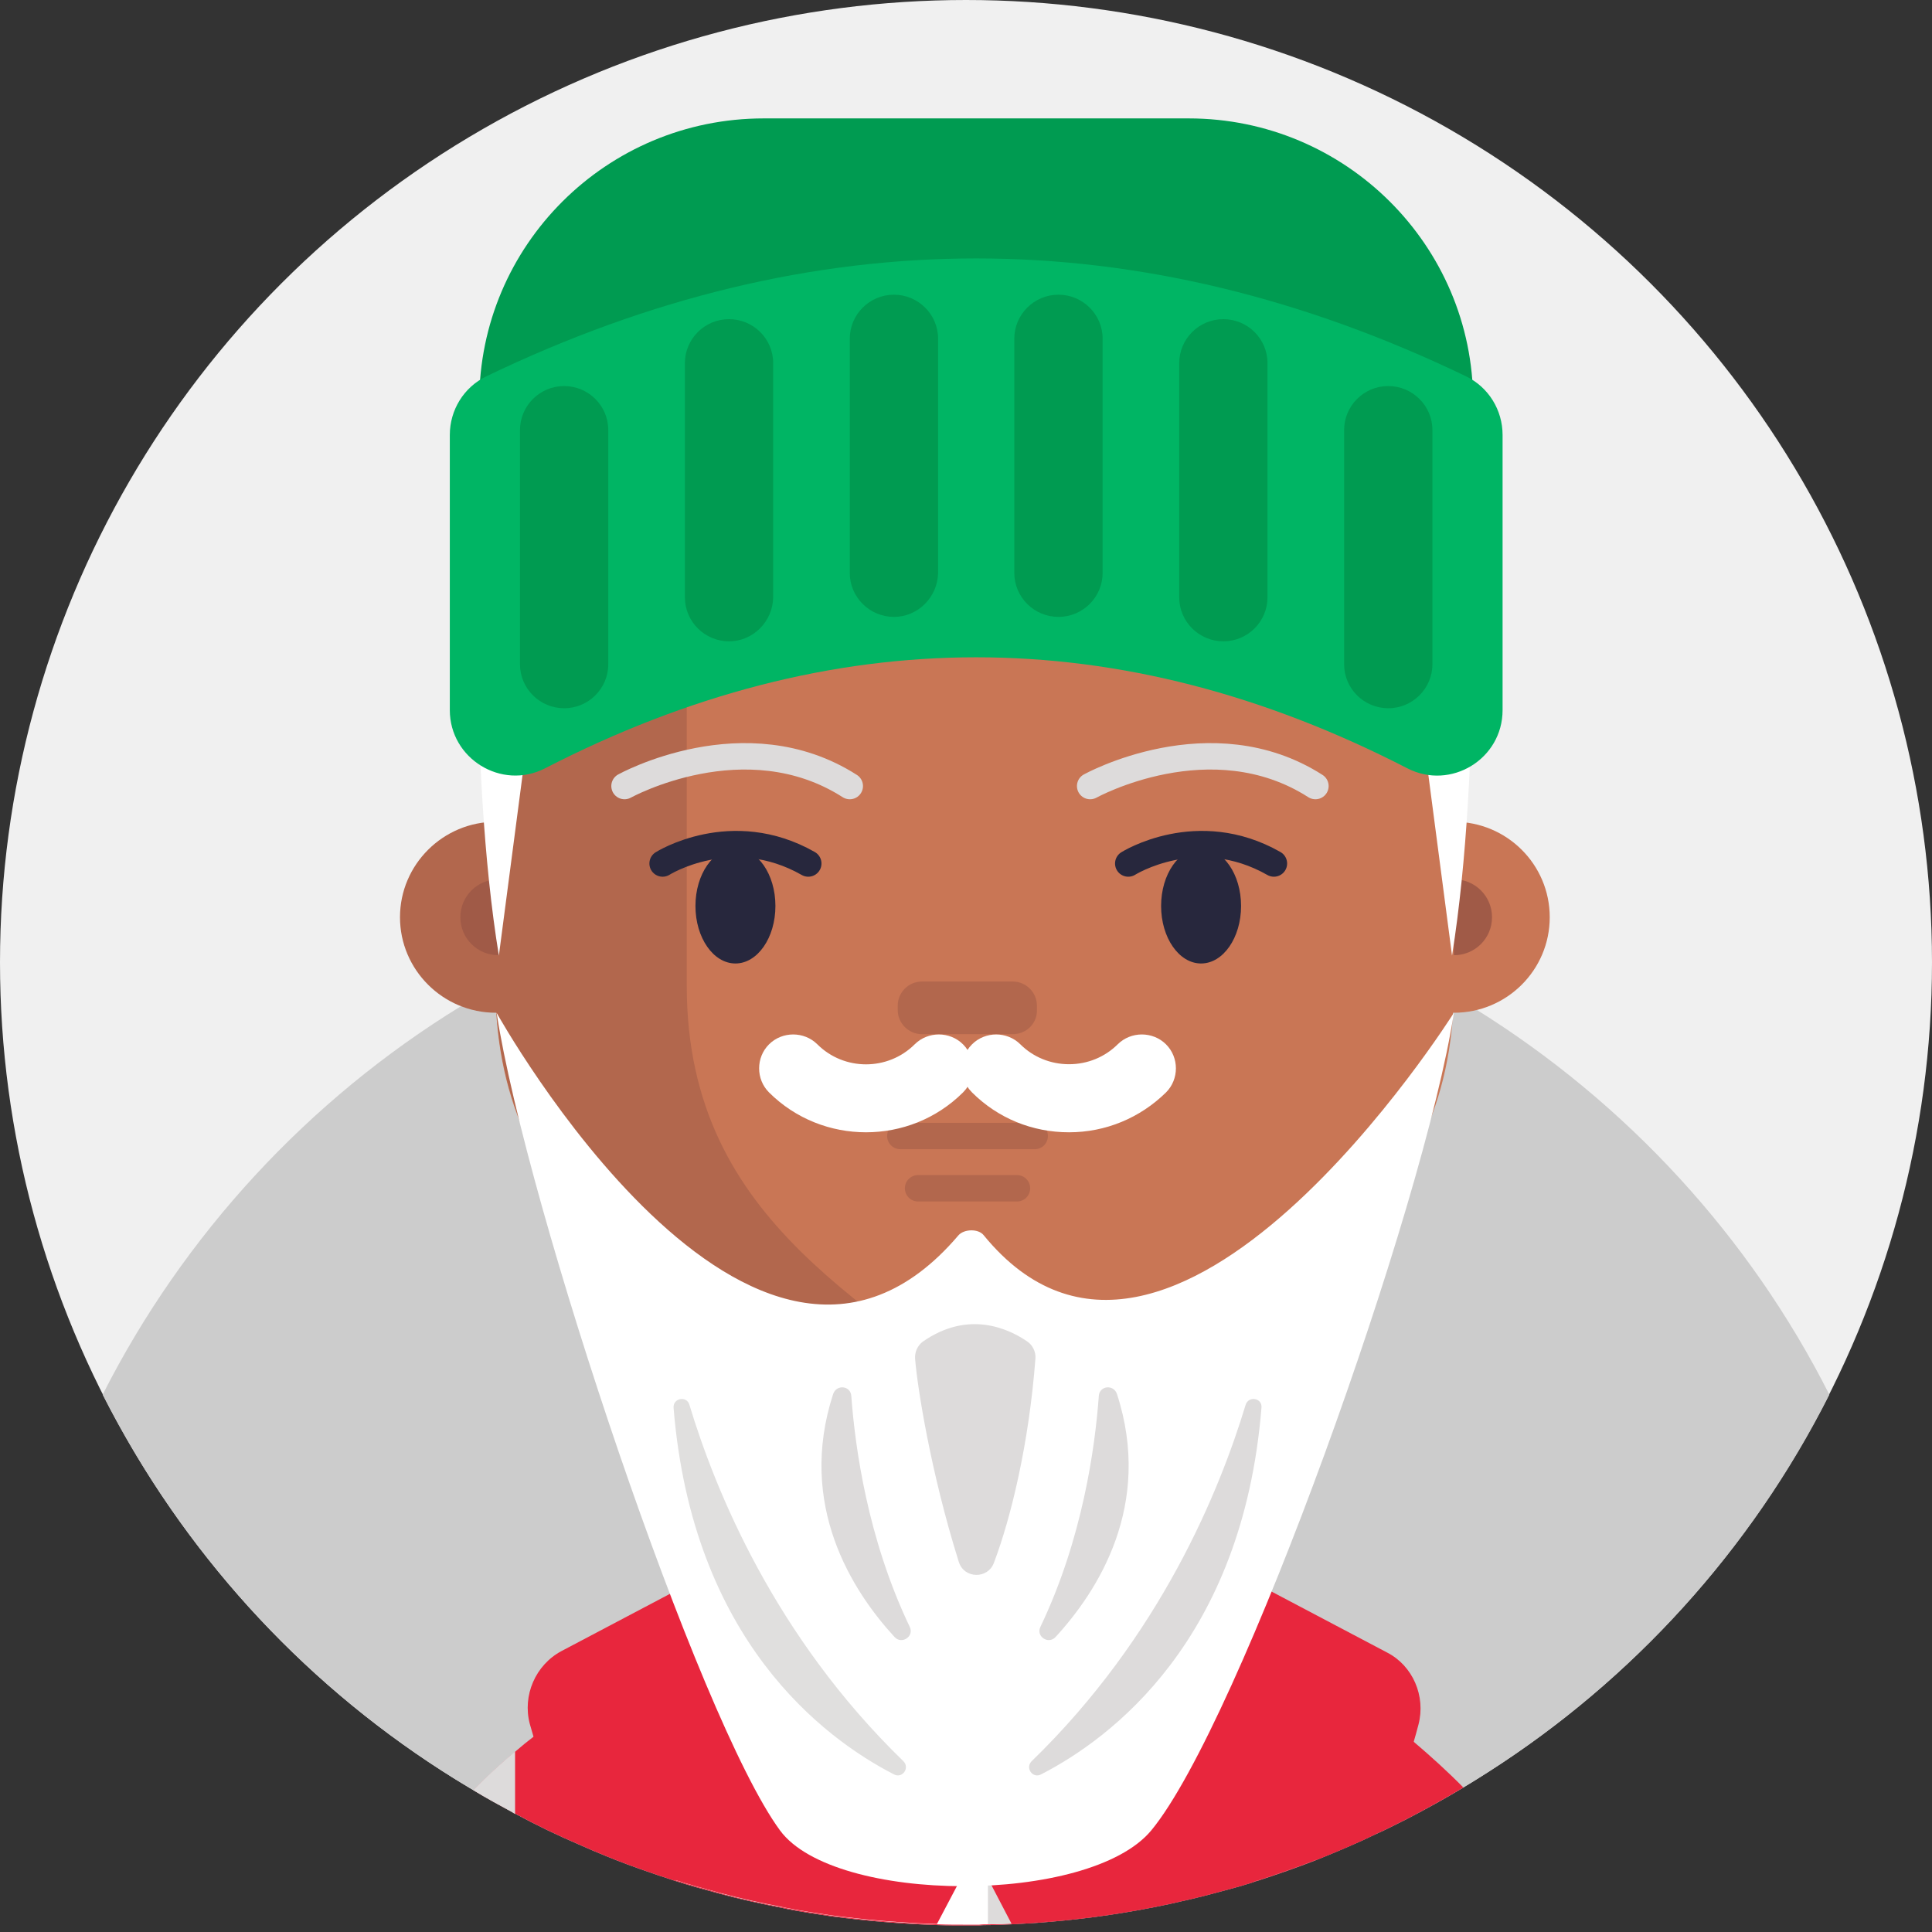
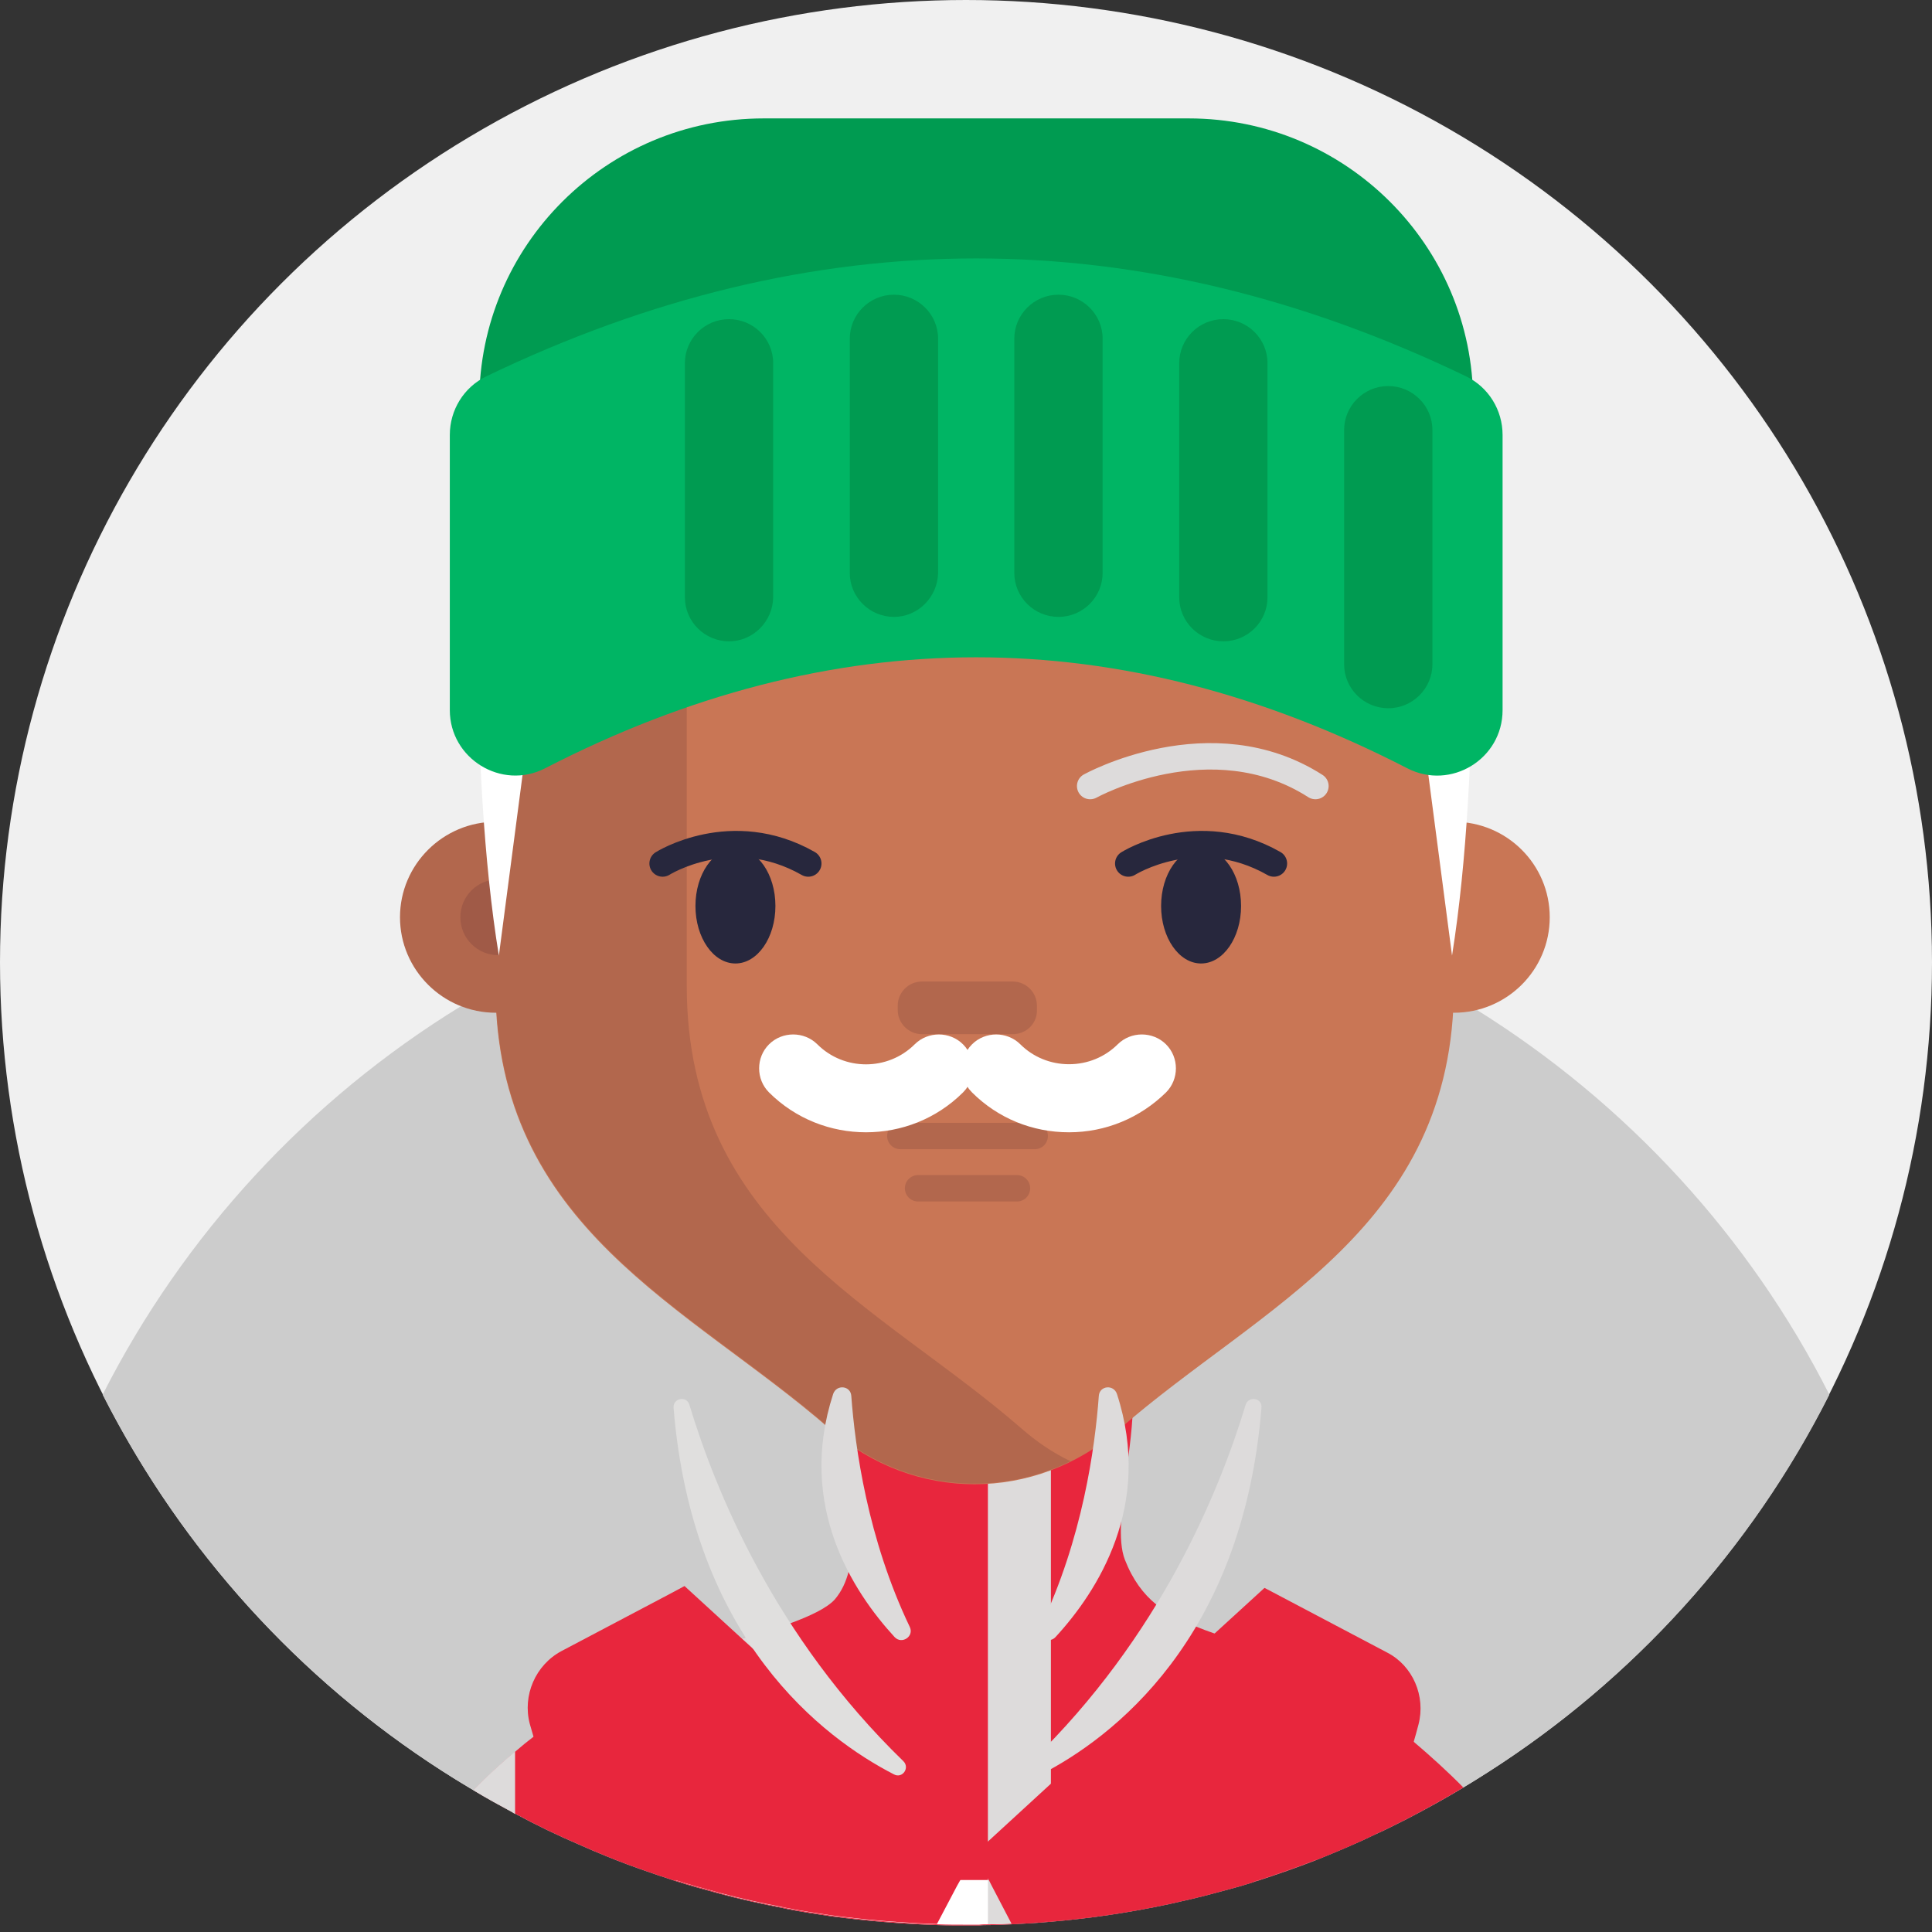
<svg xmlns="http://www.w3.org/2000/svg" width="56px" height="56px" viewBox="0 0 56 56" version="1.1">
  <rect x="0" y="0" width="56" height="56" fill="#333333" stroke="none" />
  <title>8FE8DEB2-CF3C-4A77-8F1E-4B8B891EA98D</title>
  <g id="Page-1" stroke="none" stroke-width="1" fill="none" fill-rule="evenodd">
    <g id="Cricbaba-Profile-Menu---Account-setting-1.02" transform="translate(-750, -502)">
      <g id="avatars-men" transform="translate(494, 374)">
        <g id="Avatar-Users-Cricbaba-GREY_30" transform="translate(256, 128)">
          <g id="Group" transform="translate(0, -0)">
            <ellipse id="XMLID_2087_" fill="#F0F0F0" fill-rule="nonzero" cx="28" cy="27.895" rx="28" ry="27.895" />
            <g id="XMLID_00000021799165215461339420000015566524594447596223_" transform="translate(2.975, 3.432)">
              <path d="M50.05,36.993 C47.786,41.483 44.341,45.275 40.108,47.966 C39.966,48.053 39.834,48.14 39.692,48.228 C39.605,48.282 39.528,48.326 39.441,48.38 C39.025,48.631 38.598,48.871 38.172,49.099 C38.052,49.165 37.92,49.23 37.8,49.295 C37.494,49.448 37.198,49.601 36.881,49.742 C36.75,49.808 36.619,49.862 36.487,49.927 C36.05,50.124 35.612,50.309 35.175,50.483 C34.617,50.701 34.048,50.897 33.48,51.083 C33.436,51.093 33.392,51.104 33.348,51.126 C32.977,51.246 32.605,51.344 32.233,51.442 C31.795,51.562 31.358,51.66 30.92,51.758 C29.805,51.998 28.656,52.172 27.497,52.27 C27.234,52.292 26.972,52.314 26.709,52.325 C26.589,52.336 26.458,52.336 26.337,52.346 C26.119,52.357 25.889,52.368 25.67,52.368 C25.583,52.368 25.495,52.368 25.408,52.379 C25.288,52.379 25.167,52.379 25.036,52.379 C24.762,52.379 24.478,52.379 24.205,52.368 C23.166,52.336 22.148,52.248 21.142,52.118 C20.705,52.052 20.267,51.987 19.83,51.9 C19.797,51.889 19.764,51.889 19.731,51.878 C19.119,51.758 18.506,51.627 17.905,51.464 C17.456,51.344 17.019,51.224 16.581,51.083 C16.242,50.974 15.892,50.854 15.553,50.734 C15.116,50.581 14.678,50.407 14.241,50.222 C14.098,50.156 13.956,50.102 13.814,50.036 C13.18,49.764 12.567,49.47 11.966,49.143 C11.944,49.132 11.911,49.121 11.889,49.099 C11.506,48.892 11.123,48.685 10.752,48.456 C10.544,48.337 10.325,48.206 10.117,48.075 C10.041,48.021 9.964,47.977 9.877,47.923 C5.677,45.231 2.264,41.45 0,36.993 C2.352,32.352 5.961,28.451 10.38,25.737 C10.708,25.53 11.047,25.345 11.386,25.149 C12.917,24.299 14.525,23.591 16.209,23.035 C16.417,22.97 16.614,22.904 16.822,22.839 C16.822,22.839 16.822,22.839 16.822,22.839 C16.855,22.828 16.887,22.817 16.92,22.806 C17.008,22.784 17.084,22.752 17.172,22.73 C17.456,22.643 17.752,22.567 18.047,22.49 C18.495,22.37 18.955,22.272 19.403,22.185 C19.666,22.131 19.939,22.076 20.212,22.033 C21.777,21.76 23.373,21.619 25.014,21.619 C26.983,21.619 28.897,21.826 30.756,22.207 C31.15,22.283 31.533,22.381 31.916,22.468 C32.277,22.556 32.638,22.665 32.998,22.763 C33.119,22.795 33.239,22.839 33.359,22.872 C33.567,22.937 33.775,23.002 33.972,23.068 C34.847,23.362 35.711,23.7 36.542,24.081 C37.439,24.484 38.314,24.931 39.156,25.432 C39.386,25.563 39.605,25.694 39.823,25.835 C44.177,28.549 47.731,32.406 50.05,36.993 Z" id="XMLID_00000125582773257471549350000000640262139098280330_" fill="#CCCCCC" fill-rule="nonzero" />
              <g id="XMLID_00000114033554654696930140000004614255549459752611_" transform="translate(8.619, 0)">
                <path d="M30.822,48.38 C30.406,48.631 29.98,48.871 29.553,49.099 C29.433,49.165 29.302,49.23 29.181,49.295 C28.875,49.448 28.58,49.601 28.262,49.742 C28.131,49.808 28,49.862 27.869,49.927 C27.431,50.124 26.994,50.309 26.556,50.483 C25.998,50.701 25.43,50.897 24.861,51.083 C24.817,51.093 24.773,51.104 24.73,51.126 C24.358,51.246 23.986,51.344 23.614,51.442 C23.177,51.562 22.739,51.66 22.302,51.758 C21.186,51.998 20.038,52.172 18.878,52.27 C18.616,52.292 18.353,52.314 18.091,52.325 C17.97,52.336 17.839,52.336 17.719,52.346 C17.5,52.357 17.27,52.368 17.052,52.368 C16.964,52.368 16.877,52.368 16.789,52.379 C16.669,52.379 16.548,52.379 16.417,52.379 C16.144,52.379 15.859,52.379 15.586,52.368 C14.547,52.336 13.53,52.248 12.523,52.118 C12.086,52.052 11.648,51.987 11.211,51.9 C11.178,51.889 11.145,51.889 11.113,51.878 C10.5,51.758 9.887,51.627 9.286,51.464 C8.838,51.344 8.4,51.224 7.963,51.083 C7.623,50.974 7.273,50.854 6.934,50.734 C6.497,50.581 6.059,50.407 5.622,50.222 C5.48,50.156 5.338,50.102 5.195,50.036 C4.561,49.764 3.948,49.47 3.347,49.143 C3.325,49.132 3.292,49.121 3.27,49.099 C2.888,48.892 2.505,48.685 2.133,48.456 C2.516,48.064 2.92,47.694 3.347,47.334 C3.522,47.182 3.697,47.04 3.883,46.898 L3.883,46.898 C4.856,46.146 5.95,45.471 7.175,44.893 C7.448,44.763 7.93,44.621 8.498,44.457 L8.498,44.457 C8.75,44.392 9.012,44.316 9.286,44.24 C9.483,44.185 9.691,44.12 9.898,44.065 L9.898,44.065 C9.942,44.054 9.975,44.043 10.019,44.033 L10.019,44.033 C10.391,43.924 10.762,43.804 11.113,43.695 C11.189,43.673 11.255,43.64 11.32,43.618 C11.32,43.618 11.32,43.618 11.32,43.618 C11.911,43.401 12.381,43.172 12.6,42.932 C12.797,42.703 12.928,42.42 13.005,42.115 C13.005,42.115 13.005,42.115 13.005,42.115 C13.234,41.221 13.027,40.088 13.027,39.205 C13.027,38.911 13.027,38.639 13.016,38.41 L13.016,38.41 C12.994,37.549 12.95,37.102 12.994,36.841 C13.07,36.383 13.442,36.525 14.755,36.078 C14.798,36.067 14.864,36.056 14.952,36.035 L14.952,36.035 C15.083,36.013 15.258,35.991 15.466,35.969 L15.466,35.969 C16.198,35.893 17.358,35.827 18.419,35.817 C19.611,35.806 20.683,35.86 20.902,36.067 C21.219,36.361 21.273,36.95 21.23,37.658 C21.23,37.658 21.23,37.658 21.23,37.658 C21.208,38.018 21.164,38.41 21.109,38.813 L21.109,38.824 C21.022,39.456 20.923,40.11 20.902,40.666 L20.902,40.666 C20.88,41.112 20.902,41.494 21.011,41.777 C21.241,42.365 21.547,42.769 21.919,43.074 C22.258,43.357 22.641,43.553 23.078,43.717 C23.242,43.782 23.406,43.847 23.57,43.902 L23.57,43.902 C23.898,44.022 24.238,44.131 24.598,44.272 C24.642,44.283 24.686,44.305 24.719,44.316 C24.916,44.392 25.123,44.479 25.32,44.566 C25.747,44.763 26.152,44.97 26.545,45.177 C27.584,45.743 28.525,46.364 29.367,47.04 C29.892,47.487 30.373,47.923 30.822,48.38 Z" id="XMLID_00000039838034710022268400000011949006446732229519_" fill="#E8263D" fill-rule="nonzero" />
                <path d="M24.861,51.061 C24.817,51.072 24.773,51.083 24.73,51.104 C24.358,51.224 23.986,51.322 23.614,51.42 C23.177,51.54 22.739,51.638 22.302,51.736 C21.186,51.976 20.038,52.15 18.878,52.248 C18.616,52.27 18.353,52.292 18.091,52.303 C17.97,52.314 17.839,52.314 17.719,52.325 C17.5,52.336 17.27,52.346 17.052,52.346 C16.964,52.346 16.877,52.346 16.789,52.357 C16.669,52.357 16.548,52.357 16.417,52.357 C16.144,52.357 15.859,52.357 15.586,52.346 C14.547,52.314 13.53,52.227 12.523,52.096 C12.086,52.03 11.648,51.965 11.211,51.878 C11.178,51.867 11.145,51.867 11.113,51.856 C10.5,51.736 9.887,51.606 9.286,51.442 C8.838,51.322 8.4,51.202 7.963,51.061 L24.861,51.061 L24.861,51.061 Z" id="XMLID_00000134941450005964586870000006427858691096890302_" fill="#FFFFFF" fill-rule="nonzero" />
                <path d="M18.867,38.77 L18.867,52.248 C18.605,52.27 18.342,52.292 18.08,52.303 C17.959,52.314 17.828,52.314 17.708,52.325 C17.489,52.336 17.259,52.346 17.041,52.346 L17.041,38.77 L18.867,38.77 Z" id="XMLID_00000153700792943693493170000013421637175257912511_" fill="#DDDBDB" fill-rule="nonzero" />
                <path d="M11.102,43.684 L11.102,51.856 C10.489,51.736 9.877,51.606 9.275,51.442 L9.275,44.24 C9.472,44.185 9.68,44.12 9.887,44.065 L9.887,44.065 C9.931,44.054 9.975,44.043 10.008,44.033 L10.008,44.033 C10.391,43.924 10.762,43.804 11.102,43.684 Z" id="XMLID_00000176003662619765858760000006072343313296910219_" fill="#DDDBDB" fill-rule="nonzero" />
                <path d="M3.336,47.334 L3.336,49.143 C3.314,49.132 3.281,49.121 3.259,49.099 C2.877,48.892 2.494,48.685 2.122,48.456 C2.505,48.064 2.909,47.694 3.336,47.334 Z" id="XMLID_00000001650895503710485440000012273675284733802122_" fill="#DDDBDB" fill-rule="nonzero" />
                <path d="M26.556,45.209 L26.556,50.472 C25.998,50.69 25.43,50.886 24.861,51.072 C24.817,51.083 24.773,51.093 24.73,51.115 L24.73,44.349 C24.927,44.425 25.134,44.512 25.331,44.599 C25.758,44.784 26.163,44.991 26.556,45.209 Z" id="XMLID_00000041989413721278307010000006289716492430490263_" fill="#DDDBDB" fill-rule="nonzero" />
                <path d="M16.658,50.276 L16.647,50.298 L16.242,51.061 L16.144,51.235 L15.564,52.336 C14.525,52.303 13.508,52.216 12.502,52.085 C12.064,52.02 11.627,51.954 11.189,51.867 C11.156,51.856 11.123,51.856 11.091,51.845 C10.478,51.725 9.866,51.595 9.264,51.431 C8.816,51.311 8.378,51.191 7.941,51.05 C7.602,50.941 7.252,50.821 6.912,50.701 C6.475,50.549 6.037,50.374 5.6,50.189 C5.458,50.124 5.316,50.069 5.173,50.004 C4.517,48.849 4.112,47.748 3.861,46.876 C3.828,46.757 3.795,46.648 3.763,46.539 C3.544,45.711 3.927,44.828 4.681,44.425 L7.82,42.769 L8.247,42.54 L9.877,44.033 L9.877,44.033 L10.259,44.381 L10.259,44.381 L11.091,45.144 L13.978,47.792 L16.636,50.233 L16.658,50.276 Z" id="XMLID_00000034081029620103828780000002159394178571774372_" fill="#E8263D" fill-rule="nonzero" />
                <path d="M29.52,46.56 C29.477,46.724 29.433,46.887 29.378,47.073 C29.148,47.835 28.798,48.762 28.273,49.731 C28.142,49.797 28.011,49.851 27.88,49.917 C27.442,50.113 27.005,50.298 26.567,50.472 C26.009,50.69 25.441,50.886 24.872,51.072 C24.828,51.083 24.784,51.093 24.741,51.115 C24.369,51.235 23.997,51.333 23.625,51.431 C23.188,51.551 22.75,51.649 22.312,51.747 C21.197,51.987 20.048,52.161 18.889,52.259 C18.627,52.281 18.364,52.303 18.102,52.314 C17.981,52.325 17.85,52.325 17.73,52.336 L17.15,51.224 L17.073,51.072 L17.062,51.061 L16.669,50.32 L16.658,50.298 L16.669,50.287 L17.062,49.927 L18.889,48.249 L20.453,46.811 L21.47,45.874 L23.592,43.934 L25.058,42.594 L25.288,42.714 L28.613,44.468 C29.356,44.85 29.739,45.732 29.52,46.56 Z" id="XMLID_00000138558452528089204220000004360475866850980768_" fill="#E8263D" fill-rule="nonzero" />
                <path d="M30.548,15.734 L30.548,25.149 C30.548,32.166 24.938,34.422 20.847,37.996 C18.408,40.121 14.897,40.121 12.469,37.996 C8.378,34.422 2.767,32.177 2.767,25.149 L2.767,15.734 C2.767,8.652 8.203,2.909 14.897,2.909 L18.419,2.909 C25.123,2.898 30.548,8.641 30.548,15.734 Z" id="XMLID_00000061457836199941847470000005811118030425951165_" fill="#C97655" fill-rule="nonzero" />
                <path d="M8.312,25.138 L8.312,15.724 C8.312,9 13.202,3.487 19.436,2.942 C19.097,2.909 18.769,2.898 18.419,2.898 L14.908,2.898 C8.203,2.898 2.778,8.641 2.778,15.724 L2.778,20.387 C1.247,20.387 0,21.629 0,23.155 C0,24.68 1.247,25.923 2.778,25.923 C2.789,25.923 2.8,25.923 2.8,25.923 C3.205,32.33 8.542,34.542 12.469,37.974 C14.459,39.718 17.172,40.034 19.436,38.922 C18.933,38.682 18.462,38.366 18.014,37.974 C13.923,34.411 8.312,32.166 8.312,25.138 Z" id="XMLID_00000041974120571819816540000010105918134628599230_" fill="#B2674D" fill-rule="nonzero" />
                <ellipse id="XMLID_00000105402705497211434870000005568734147684599182_" fill="#C97655" fill-rule="nonzero" cx="30.548" cy="23.155" rx="2.778" ry="2.768" />
-                 <path d="M6.508,19.352 C6.508,19.352 10.008,17.413 13.037,19.352" id="XMLID_00000150076558547536554630000003658058962670181567_" stroke="#DDDBDB" stroke-width="0.766" stroke-linecap="round" />
                <ellipse id="XMLID_00000163756047522019477920000002535718080462370964_" fill="#27273D" fill-rule="nonzero" cx="9.723" cy="22.828" rx="1.159" ry="1.667" />
                <path d="M20.005,19.352 C20.005,19.352 23.505,17.413 26.534,19.352" id="XMLID_00000080174181486984286680000006479482825636615102_" stroke="#DDDBDB" stroke-width="0.766" stroke-linecap="round" />
                <ellipse id="XMLID_00000080926097142337207990000010653695950419716497_" fill="#27273D" fill-rule="nonzero" cx="23.22" cy="22.828" rx="1.159" ry="1.667" />
                <path d="M17.762,26.544 L15.127,26.544 C14.744,26.544 14.427,26.228 14.427,25.846 L14.427,25.716 C14.427,25.334 14.744,25.018 15.127,25.018 L17.762,25.018 C18.145,25.018 18.462,25.334 18.462,25.716 L18.462,25.846 C18.473,26.228 18.156,26.544 17.762,26.544 Z" id="XMLID_00000176003230247103421520000003980487133752980629_" fill="#B2674D" fill-rule="nonzero" />
                <path d="M7.612,21.597 C7.612,21.597 9.614,20.333 11.834,21.597" id="XMLID_00000111185551307154061020000013196806246998149255_" stroke="#27273D" stroke-width="0.766" stroke-linecap="round" />
                <path d="M21.109,21.597 C21.109,21.597 23.111,20.333 25.331,21.597" id="XMLID_00000018199598092302955460000004003320021155831999_" stroke="#27273D" stroke-width="0.766" stroke-linecap="round" />
                <path d="M2.855,22.054 C2.242,22.054 1.75,22.545 1.75,23.155 C1.75,23.765 2.242,24.255 2.855,24.255 L2.855,22.054 Z" id="XMLID_00000009590056315123507350000010052760367446779821_" fill="#A05A47" fill-rule="nonzero" />
-                 <path d="M30.548,24.255 C31.161,24.255 31.653,23.765 31.653,23.155 C31.653,22.545 31.161,22.054 30.548,22.054 L30.548,24.255 Z" id="XMLID_00000006669772877021170670000006631384324831753902_" fill="#A05A47" fill-rule="nonzero" />
-                 <path d="M16.188,32.373 C10.259,39.347 2.8,25.923 2.8,25.923 C3.664,31.534 8.652,46.408 11.014,49.622 C12.589,51.769 19.983,51.791 21.777,49.622 C24.336,46.528 29.684,31.545 30.548,25.923 C30.548,25.923 22.334,38.998 16.92,32.373 C16.767,32.177 16.352,32.188 16.188,32.373 Z" id="XMLID_00000008862450455646070210000008284360400494751140_" fill="#FFFFFF" fill-rule="nonzero" />
                <path d="M31.03,11.136 C30.887,8.107 27.672,5.448 27.672,5.448 C24.27,2.059 19.939,1.722 17.872,1.787 C17.062,1.809 16.264,1.809 15.466,1.787 C13.398,1.722 9.078,2.059 5.666,5.448 C5.666,5.448 2.45,8.107 2.308,11.136 C2.308,11.136 1.958,18.731 2.866,24.266 L3.566,18.927 C3.653,18.252 3.894,17.598 4.255,17.009 L6.891,12.836 C7.35,12.117 8.148,11.67 9.012,11.67 L16.68,11.67 L24.347,11.67 C25.211,11.67 26.009,12.106 26.469,12.836 L29.105,17.009 C29.477,17.587 29.706,18.241 29.794,18.927 L30.494,24.266 C31.38,18.72 31.03,11.136 31.03,11.136 Z" id="XMLID_00000106849850910962353810000002680823387160785852_" fill="#FFFFFF" fill-rule="nonzero" />
                <g id="XMLID_00000120546985756222317840000007981391946111393973_" transform="translate(14.503, 29.442)" stroke="#B2674D" stroke-linecap="round" stroke-width="0.766">
                  <line x1="0" y1="0.054" x2="3.894" y2="0.054" id="XMLID_00000089563633300251372340000013337744466761126022_" />
                  <line x1="0.514" y1="1.569" x2="3.38" y2="1.569" id="XMLID_00000164475539921853427480000000052187640488027534_" />
                </g>
                <path d="M22.203,26.838 C21.82,26.457 21.186,26.457 20.803,26.838 C20.431,27.208 19.928,27.415 19.392,27.415 C18.856,27.415 18.353,27.208 17.981,26.838 C17.598,26.457 16.964,26.457 16.581,26.838 C16.527,26.892 16.483,26.947 16.45,27.001 C16.417,26.947 16.373,26.892 16.319,26.838 C15.936,26.457 15.302,26.457 14.919,26.838 C14.142,27.612 12.873,27.612 12.097,26.838 C11.714,26.457 11.08,26.457 10.697,26.838 C10.314,27.219 10.314,27.851 10.697,28.233 C11.473,29.006 12.491,29.388 13.508,29.388 C14.525,29.388 15.542,29.006 16.319,28.233 C16.373,28.178 16.417,28.124 16.45,28.069 C16.483,28.124 16.527,28.178 16.581,28.233 C17.336,28.985 18.331,29.388 19.392,29.388 C20.453,29.388 21.448,28.974 22.203,28.233 C22.586,27.851 22.586,27.219 22.203,26.838 Z" id="XMLID_00000006685923861071311630000006477440833301352886_" fill="#FFFFFF" fill-rule="nonzero" />
                <path d="M8.389,37.288 C9.144,39.783 10.861,44 14.591,47.617 C14.787,47.814 14.558,48.13 14.317,47.999 C12.283,46.953 8.477,44.109 7.93,37.375 C7.908,37.091 8.312,37.015 8.389,37.288 Z" id="XMLID_00000006694353700702363930000004807135067640607378_" fill="#E0DFDE" fill-rule="nonzero" />
                <path d="M24.511,37.288 C23.756,39.783 22.039,44 18.309,47.617 C18.113,47.814 18.342,48.13 18.583,47.999 C20.617,46.953 24.423,44.109 24.97,37.375 C25.003,37.091 24.598,37.015 24.511,37.288 Z" id="XMLID_00000074440810031995232680000015662856708447701909_" fill="#DDDBDB" fill-rule="nonzero" />
                <path d="M13.081,37.026 C13.191,38.519 13.552,41.167 14.777,43.727 C14.908,44 14.547,44.24 14.339,44.022 C13.114,42.692 11.506,40.197 12.556,36.972 C12.655,36.688 13.059,36.732 13.081,37.026 Z" id="XMLID_00000070096840946858428030000017097708852215170986_" fill="#DDDBDB" fill-rule="nonzero" />
                <path d="M20.256,37.026 C20.147,38.519 19.786,41.167 18.561,43.727 C18.43,44 18.791,44.24 18.998,44.022 C20.223,42.692 21.831,40.197 20.781,36.972 C20.683,36.688 20.278,36.732 20.256,37.026 Z" id="XMLID_00000079449861973004812920000008511017807473055659_" fill="#DDDBDB" fill-rule="nonzero" />
-                 <path d="M14.93,35.947 C14.995,36.775 15.389,39.271 16.198,41.842 C16.352,42.333 17.041,42.344 17.216,41.864 C17.708,40.567 18.233,38.41 18.419,35.936 C18.43,35.751 18.342,35.566 18.189,35.457 C17.686,35.108 16.494,34.509 15.137,35.468 C14.995,35.588 14.919,35.762 14.93,35.947 Z" id="XMLID_00000005261243060850885680000015623262672630142370_" fill="#DDDBDB" fill-rule="nonzero" />
                <path d="M22.859,0 L10.544,0 C5.983,0 2.297,3.683 2.297,8.216 L2.297,8.216 L31.106,8.216 L31.106,8.216 C31.106,3.683 27.409,0 22.859,0 Z" id="XMLID_00000123436454239092617340000005422121601498013613_" fill="#009B51" fill-rule="nonzero" />
                <path d="M30.898,7.475 C21.438,2.92 11.966,2.92 2.505,7.475 C1.848,7.791 1.444,8.456 1.444,9.175 L1.444,17.151 C1.444,18.557 2.942,19.483 4.2,18.84 C12.534,14.547 20.869,14.547 29.203,18.84 C30.461,19.483 31.959,18.568 31.959,17.151 L31.959,9.175 C31.959,8.456 31.555,7.791 30.898,7.475 Z" id="XMLID_00000057850052540860987770000003463405073656566411_" fill="#00B564" fill-rule="nonzero" />
-                 <path d="M4.758,17.097 L4.758,17.097 C4.058,17.097 3.478,16.53 3.478,15.822 L3.478,9.033 C3.478,8.336 4.047,7.758 4.758,7.758 L4.758,7.758 C5.458,7.758 6.037,8.325 6.037,9.033 L6.037,15.822 C6.037,16.53 5.458,17.097 4.758,17.097 Z" id="XMLID_00000130638902705319485150000000163529041212878257_" fill="#009B51" fill-rule="nonzero" />
                <path d="M9.537,15.157 L9.537,15.157 C8.838,15.157 8.258,14.59 8.258,13.882 L8.258,7.094 C8.258,6.396 8.827,5.819 9.537,5.819 L9.537,5.819 C10.238,5.819 10.817,6.385 10.817,7.094 L10.817,13.882 C10.806,14.579 10.238,15.157 9.537,15.157 Z" id="XMLID_00000176039130170415141850000016976559929107834247_" fill="#009B51" fill-rule="nonzero" />
-                 <path d="M14.317,14.449 L14.317,14.449 C13.617,14.449 13.037,13.882 13.037,13.174 L13.037,6.385 C13.037,5.688 13.606,5.11 14.317,5.11 L14.317,5.11 C15.017,5.11 15.597,5.677 15.597,6.385 L15.597,13.174 C15.586,13.871 15.017,14.449 14.317,14.449 Z" id="XMLID_00000096740173600091957870000013908194416616405154_" fill="#009B51" fill-rule="nonzero" />
+                 <path d="M14.317,14.449 L14.317,14.449 C13.617,14.449 13.037,13.882 13.037,13.174 L13.037,6.385 C13.037,5.688 13.606,5.11 14.317,5.11 C15.017,5.11 15.597,5.677 15.597,6.385 L15.597,13.174 C15.586,13.871 15.017,14.449 14.317,14.449 Z" id="XMLID_00000096740173600091957870000013908194416616405154_" fill="#009B51" fill-rule="nonzero" />
                <path d="M19.086,14.449 L19.086,14.449 C18.386,14.449 17.806,13.882 17.806,13.174 L17.806,6.385 C17.806,5.688 18.375,5.11 19.086,5.11 L19.086,5.11 C19.786,5.11 20.366,5.677 20.366,6.385 L20.366,13.174 C20.366,13.871 19.797,14.449 19.086,14.449 Z" id="XMLID_00000057130639044213665530000002549952944421689991_" fill="#009B51" fill-rule="nonzero" />
                <path d="M23.866,15.157 L23.866,15.157 C23.166,15.157 22.586,14.59 22.586,13.882 L22.586,7.094 C22.586,6.396 23.155,5.819 23.866,5.819 L23.866,5.819 C24.566,5.819 25.145,6.385 25.145,7.094 L25.145,13.882 C25.145,14.579 24.577,15.157 23.866,15.157 Z" id="XMLID_00000154383395740479069420000006571631896916999316_" fill="#009B51" fill-rule="nonzero" />
                <path d="M28.645,17.097 L28.645,17.097 C27.945,17.097 27.366,16.53 27.366,15.822 L27.366,9.033 C27.366,8.336 27.934,7.758 28.645,7.758 L28.645,7.758 C29.345,7.758 29.925,8.325 29.925,9.033 L29.925,15.822 C29.925,16.53 29.345,17.097 28.645,17.097 Z" id="XMLID_00000121973693423756039520000007411043900425879685_" fill="#009B51" fill-rule="nonzero" />
              </g>
            </g>
          </g>
        </g>
      </g>
    </g>
  </g>
</svg>